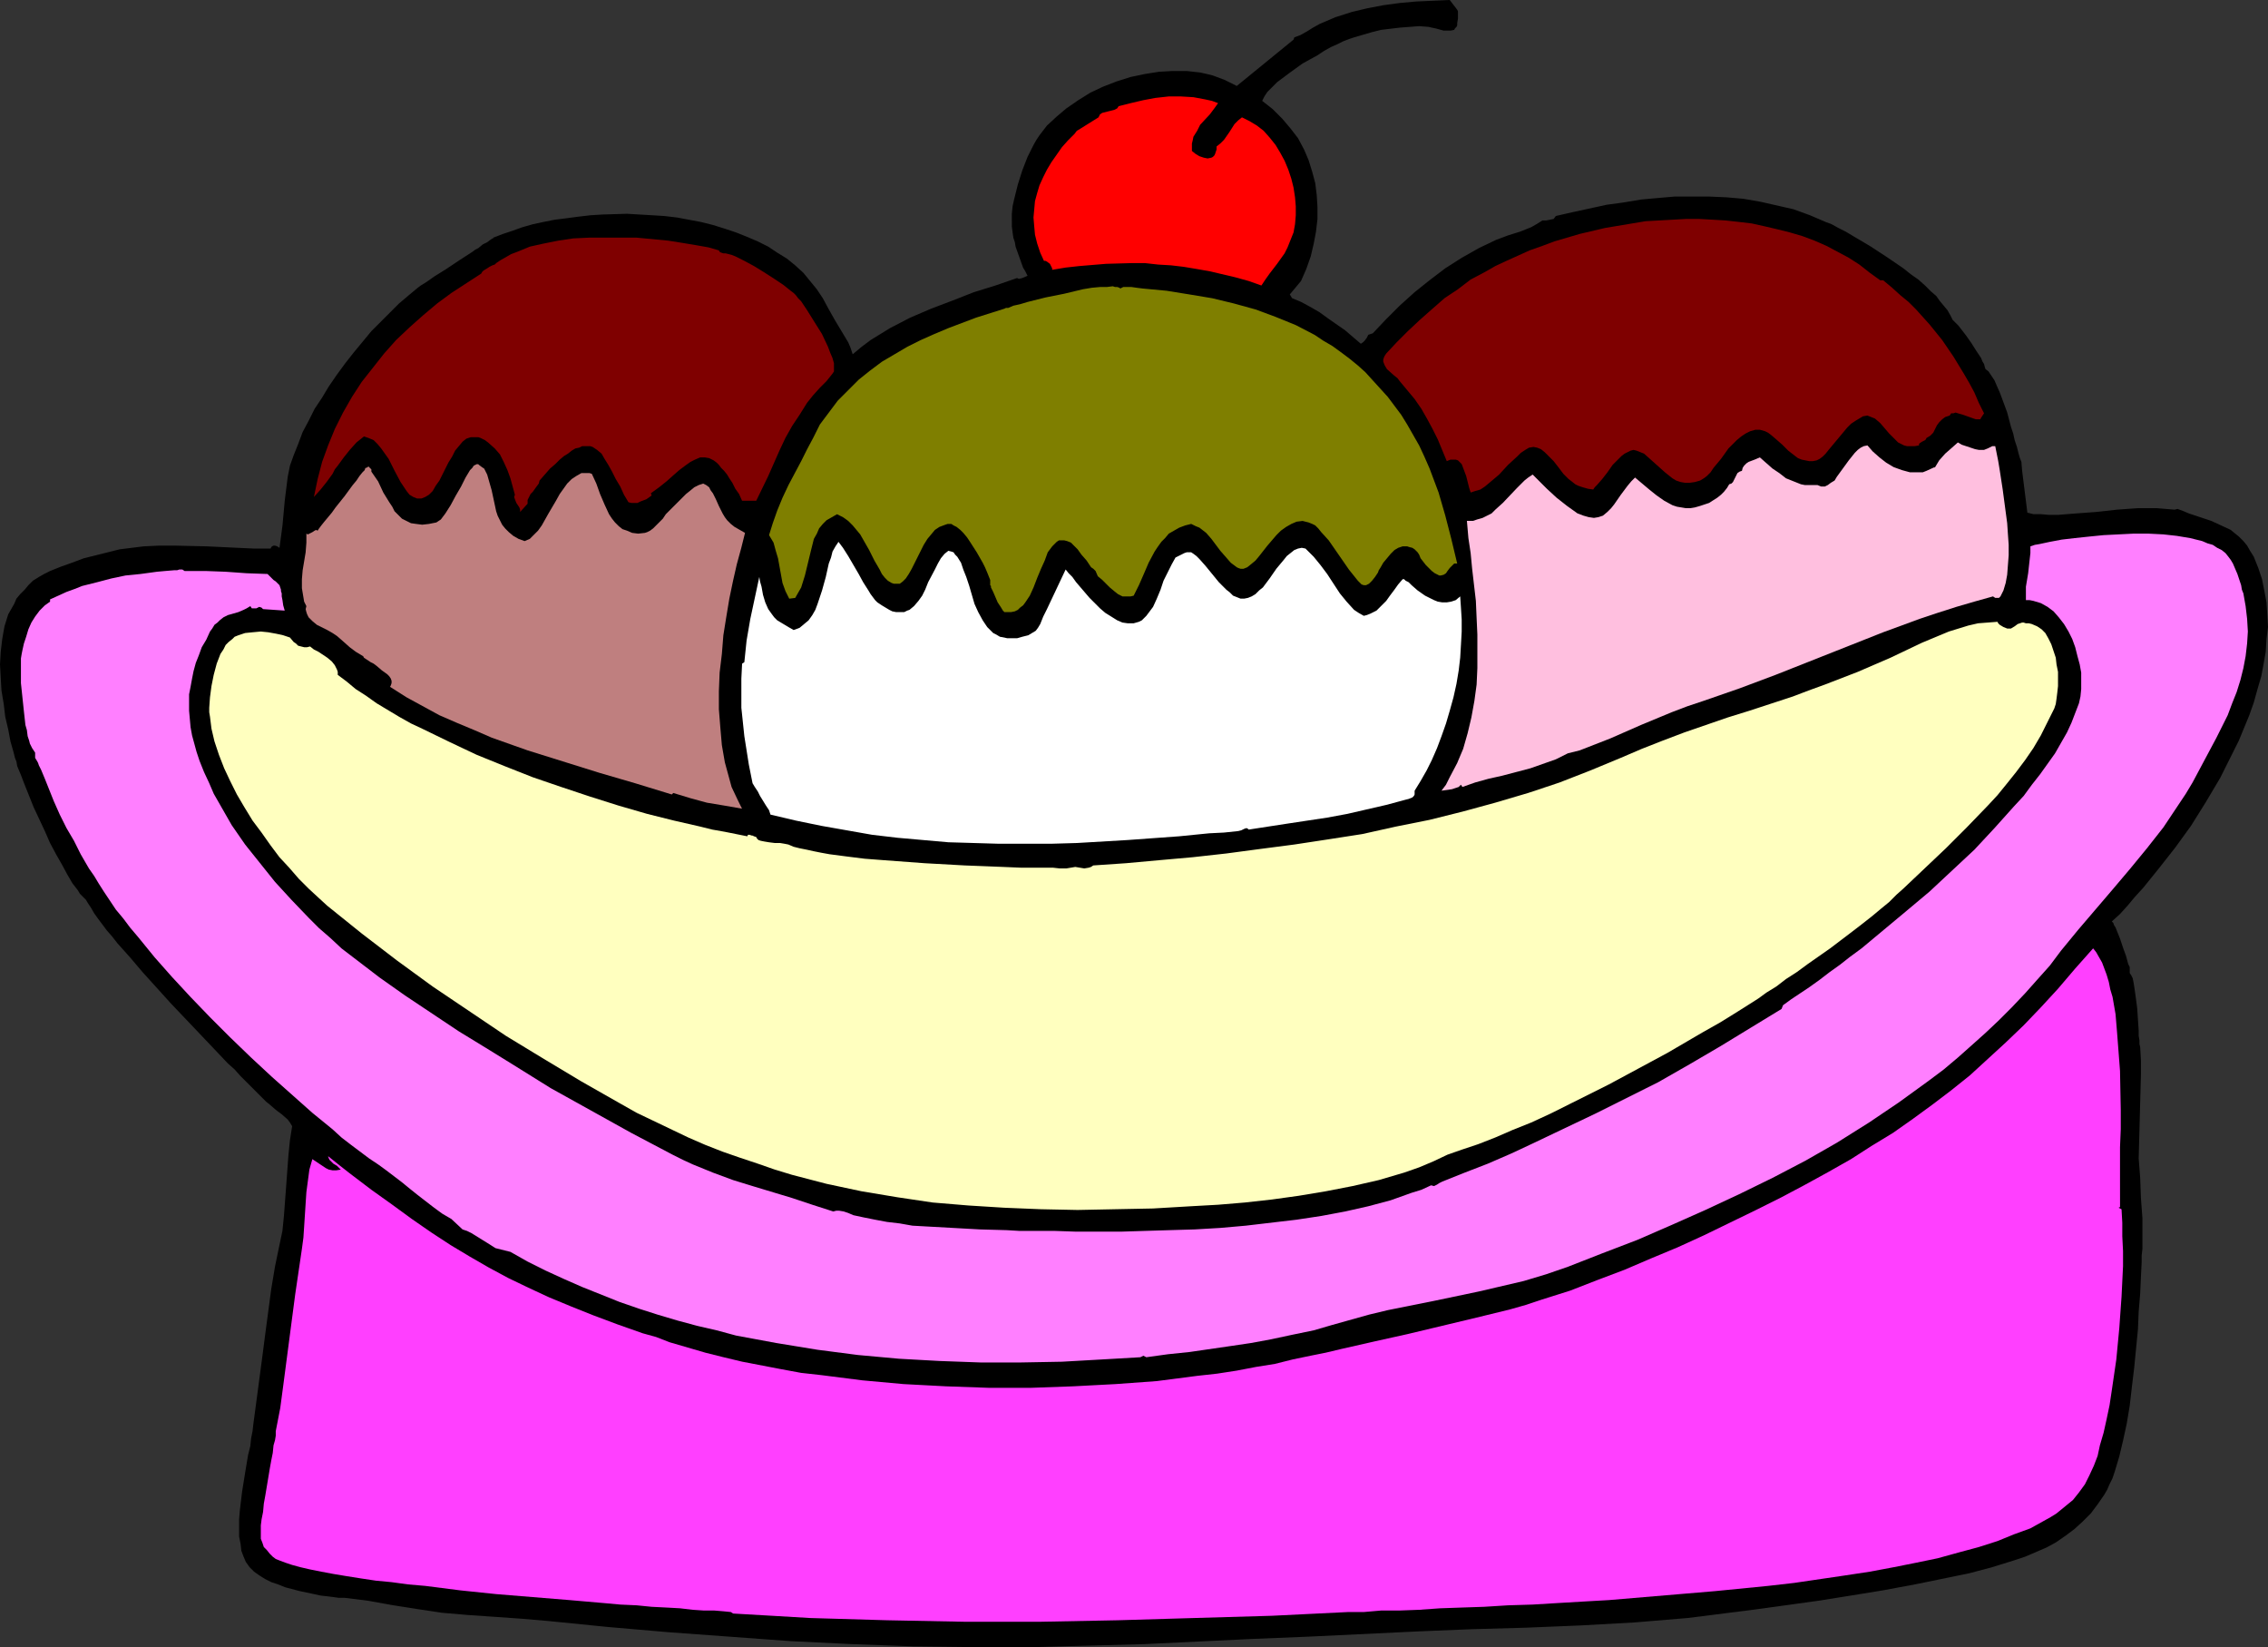
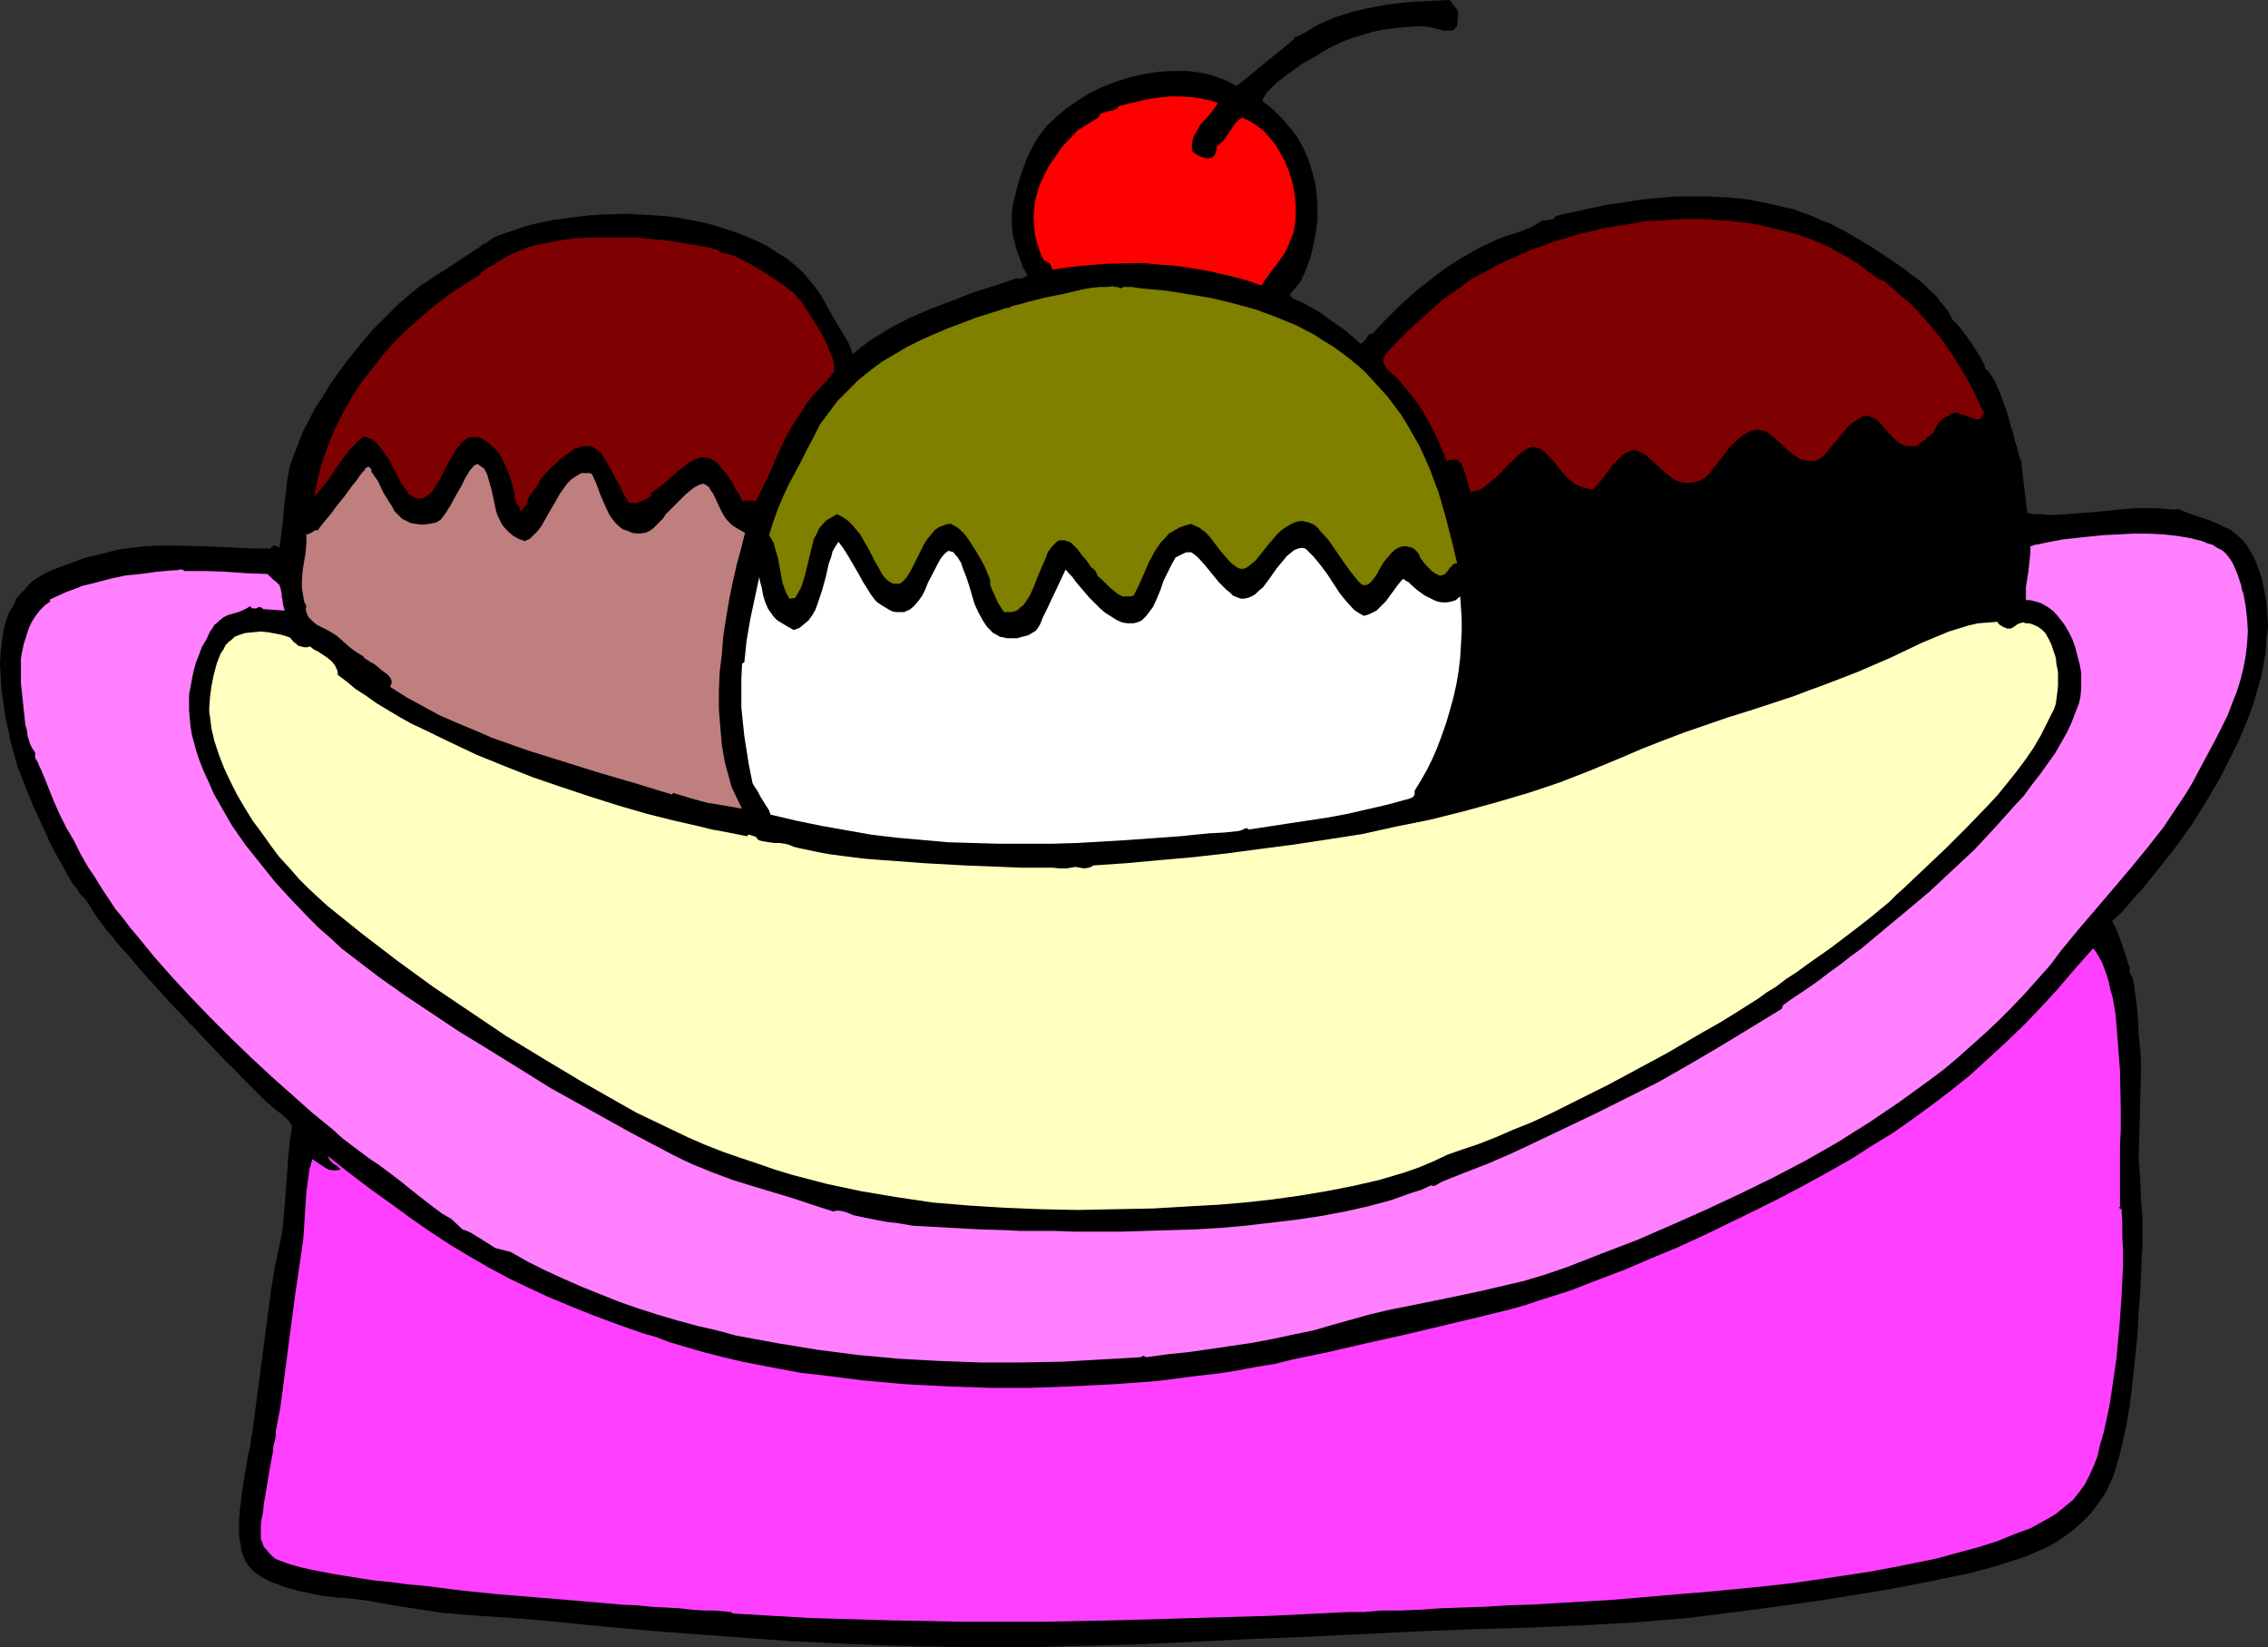
<svg xmlns="http://www.w3.org/2000/svg" xmlns:ns1="http://sodipodi.sourceforge.net/DTD/sodipodi-0.dtd" xmlns:ns2="http://www.inkscape.org/namespaces/inkscape" version="1.0" width="129.766mm" height="94.222mm" id="svg11" ns1:docname="Banana Split.wmf">
  <rect width="100%" height="100%" fill="#333333" stroke="none" />
  <ns1:namedview id="namedview11" pagecolor="#ffffff" bordercolor="#000000" borderopacity="0.25" ns2:showpageshadow="2" ns2:pageopacity="0.0" ns2:pagecheckerboard="0" ns2:deskcolor="#d1d1d1" ns2:document-units="mm" />
  <defs id="defs1">
    <pattern id="WMFhbasepattern" patternUnits="userSpaceOnUse" width="6" height="6" x="0" y="0" />
  </defs>
  <path style="fill:#000000;fill-opacity:1;fill-rule:evenodd;stroke:none" d="m 315.12,2.101 0.162,0.323 v 0.485 1.131 l -0.162,0.969 v 0.485 l -0.162,0.323 -0.323,0.323 -0.162,0.323 -0.808,0.162 h -0.646 -0.808 l -1.778,-0.485 -0.808,-0.162 -0.646,-0.162 -2.101,-0.162 -2.101,0.162 -2.101,0.162 -4.04,0.485 -1.939,0.485 -3.878,1.131 -0.97,0.323 -1.293,0.485 -1.293,0.646 -1.454,0.646 -1.454,0.808 -1.454,0.969 -3.232,1.777 -2.909,2.1 -1.293,0.969 -1.293,0.969 -1.131,1.131 -0.97,0.969 -0.646,0.969 -0.485,0.969 2.262,1.777 2.101,2.101 1.778,2.101 1.616,2.1 1.293,2.424 0.97,2.262 0.808,2.585 0.646,2.424 0.323,2.585 0.162,2.585 v 2.585 l -0.323,2.747 -0.485,2.585 -0.646,2.747 -0.97,2.747 -1.131,2.585 -2.424,2.908 0.485,0.808 1.939,0.808 2.101,1.131 1.939,1.131 1.778,1.293 3.717,2.585 3.394,2.908 0.485,-0.323 0.323,-0.323 0.485,-0.646 0.323,-0.646 0.485,-0.162 0.485,-0.162 2.909,-3.07 2.909,-2.908 3.232,-2.908 3.232,-2.585 3.394,-2.585 3.555,-2.262 3.717,-2.101 3.717,-1.777 2.586,-0.969 2.586,-0.808 2.424,-0.969 1.131,-0.646 1.293,-0.808 h 0.808 l 0.808,-0.162 0.808,-0.162 0.485,-0.646 3.555,-0.808 3.717,-0.808 3.717,-0.808 3.555,-0.485 3.878,-0.646 3.555,-0.323 3.717,-0.323 h 3.878 3.555 l 3.717,0.162 3.717,0.323 3.717,0.646 3.555,0.808 3.555,0.808 3.555,1.293 3.394,1.454 1.293,0.485 1.454,0.808 1.616,0.808 1.616,0.969 3.555,2.1 3.717,2.424 3.555,2.424 1.616,1.293 1.616,1.131 1.454,1.293 1.293,1.293 1.131,0.969 0.808,1.131 0.808,0.969 0.808,0.969 0.646,1.131 0.485,0.969 0.323,0.323 0.485,0.485 0.485,0.485 0.485,0.646 1.131,1.454 1.131,1.616 1.131,1.777 0.97,1.454 0.323,0.808 0.323,0.485 0.162,0.646 0.162,0.485 0.646,0.485 0.646,0.969 0.646,0.969 0.485,1.131 0.646,1.454 0.485,1.293 1.131,3.07 0.808,3.07 0.485,1.454 0.323,1.454 0.485,1.454 0.323,1.293 0.323,1.131 0.323,0.808 0.162,1.939 1.131,9.048 1.293,0.323 h 1.616 l 1.778,0.162 h 1.939 l 1.939,-0.162 2.101,-0.162 4.363,-0.323 4.363,-0.485 4.525,-0.323 h 1.939 2.101 l 1.939,0.162 1.939,0.162 0.646,-0.162 1.293,0.485 1.131,0.485 2.424,0.808 2.424,0.808 2.101,0.969 2.101,0.969 0.97,0.808 0.808,0.646 0.97,0.969 0.808,0.969 0.646,1.131 0.808,1.293 0.97,2.424 0.808,2.424 0.485,2.424 0.485,2.585 0.162,2.585 0.162,2.747 -0.323,2.585 -0.162,2.747 -0.485,2.747 -0.485,2.585 -0.808,2.747 -0.808,2.908 -0.97,2.747 -1.131,2.747 -1.131,2.747 -1.293,2.585 -2.747,5.494 -3.07,5.17 -3.232,5.17 -3.394,4.686 -3.555,4.524 -3.394,4.201 -1.778,1.939 -1.616,1.939 -1.616,1.777 -1.778,1.616 0.323,0.323 0.162,0.485 0.323,0.485 0.323,0.808 0.646,1.616 0.646,1.939 0.646,1.777 0.485,1.777 0.323,0.646 v 0.646 0.646 l 0.323,0.485 0.323,0.646 0.162,0.808 0.162,0.969 0.162,1.131 0.162,1.131 0.323,2.424 0.162,2.424 0.162,2.424 v 1.131 l 0.162,0.969 v 0.808 l 0.162,0.646 0.162,2.908 v 3.07 l -0.162,5.978 -0.162,6.14 -0.162,5.978 0.323,4.201 0.162,4.363 0.323,4.363 v 4.201 1.131 1.293 l -0.162,1.454 v 1.454 l -0.162,3.232 -0.162,3.555 -0.323,3.878 -0.162,3.878 -0.808,8.24 -0.485,4.039 -0.485,4.201 -0.646,3.878 -0.808,3.716 -0.808,3.393 -0.485,1.616 -0.485,1.616 -0.485,1.454 -0.646,1.293 -0.485,1.131 -0.646,1.131 -1.454,2.1 -1.454,1.939 -1.778,1.777 -1.778,1.616 -1.939,1.454 -2.101,1.454 -2.101,1.131 -2.262,0.969 -2.262,0.969 -2.424,0.808 -4.686,1.454 -4.848,1.293 -4.686,0.969 -7.11,1.454 -6.949,1.293 -6.949,1.131 -7.11,1.131 -14.059,1.939 -14.059,1.777 -5.818,0.485 -5.818,0.485 -11.635,0.646 -11.797,0.485 -11.635,0.323 -11.797,0.485 -23.594,1.131 -11.958,0.485 -23.594,1.131 -11.958,0.323 -11.797,0.323 h -13.09 l -13.09,-0.162 -13.251,-0.485 -13.251,-0.646 -13.251,-0.969 -13.251,-0.969 -13.09,-1.131 -12.928,-1.293 -5.656,-0.485 -11.635,-0.808 -5.656,-0.485 -5.333,-0.808 -5.171,-0.808 -5.333,-0.969 -5.171,-0.646 h -1.293 l -1.131,-0.162 -1.293,-0.162 -1.454,-0.162 -1.454,-0.323 -3.07,-0.646 -3.07,-0.808 -1.616,-0.646 -1.454,-0.485 -1.293,-0.646 -1.293,-0.808 -1.131,-0.808 -0.97,-0.969 -0.808,-1.131 -0.485,-1.131 -0.485,-1.293 -0.162,-1.454 -0.323,-1.616 v -3.716 l 0.162,-1.939 0.485,-4.039 0.646,-4.039 0.646,-3.878 0.485,-1.939 0.162,-1.616 0.323,-1.616 0.162,-1.454 1.293,-9.695 0.323,-2.424 0.323,-2.424 0.646,-5.009 1.293,-9.695 0.808,-4.847 0.97,-4.686 0.646,-3.07 0.323,-3.232 0.485,-6.463 0.485,-6.625 0.323,-3.232 0.485,-3.07 -0.485,-0.808 -0.485,-0.646 -1.293,-1.131 -1.293,-0.969 -1.293,-1.131 -0.808,-0.646 -0.97,-0.969 -0.97,-0.969 -1.131,-1.131 -1.131,-1.131 -1.293,-1.293 -1.293,-1.454 -1.454,-1.293 -2.909,-3.07 -3.07,-3.232 -6.302,-6.625 -3.07,-3.393 -3.07,-3.393 -2.747,-3.232 -2.747,-3.07 -1.131,-1.454 -1.131,-1.293 -0.97,-1.293 -0.97,-1.293 -0.808,-1.131 -0.646,-1.131 -0.646,-0.969 -0.485,-0.808 -0.323,-0.323 -0.485,-0.485 -0.485,-0.485 -0.485,-0.808 -1.131,-1.454 -1.131,-1.939 -1.131,-2.1 -1.293,-2.262 -1.293,-2.424 L 9.696,179.674 7.272,174.503 6.302,172.079 5.333,169.656 4.525,167.555 3.717,165.616 3.555,164.647 3.232,163.839 3.07,163.193 2.909,162.546 2.262,160.284 1.778,157.699 1.131,154.952 0.808,152.206 0.323,149.297 0.162,146.55 0,143.642 l 0.162,-2.747 0.323,-2.747 0.485,-2.747 0.808,-2.585 0.646,-1.131 0.646,-1.131 0.485,-1.131 0.808,-0.969 0.97,-0.969 0.808,-0.969 0.97,-0.969 1.293,-0.808 1.131,-0.646 1.293,-0.646 2.424,-0.969 2.262,-0.808 2.586,-0.969 2.586,-0.646 2.586,-0.646 2.586,-0.646 2.586,-0.323 2.586,-0.323 3.394,-0.162 h 3.394 l 6.949,0.162 6.787,0.323 3.555,0.162 h 3.394 l 0.162,-0.323 0.162,-0.162 0.323,-0.162 h 0.323 l 0.485,0.162 0.485,0.323 0.323,-2.424 0.323,-2.424 0.485,-5.332 0.323,-2.585 0.323,-2.585 0.485,-2.424 0.808,-2.262 0.97,-2.424 0.97,-2.585 1.293,-2.424 1.293,-2.585 1.616,-2.424 1.454,-2.424 1.778,-2.585 1.778,-2.424 1.778,-2.262 3.878,-4.686 1.939,-1.939 2.101,-2.101 1.939,-1.939 2.101,-1.777 1.939,-1.616 0.646,-0.485 0.808,-0.485 0.97,-0.646 1.131,-0.808 1.293,-0.808 1.293,-0.808 2.909,-1.939 2.747,-1.777 0.646,-0.485 0.646,-0.323 0.97,-0.808 0.97,-0.485 0.646,-0.485 0.485,-0.323 h 0.162 v -0.162 l 2.101,-0.808 1.939,-0.646 2.262,-0.808 2.262,-0.646 2.262,-0.485 2.424,-0.485 2.586,-0.323 2.424,-0.323 2.747,-0.323 2.586,-0.162 5.333,-0.162 5.494,0.323 2.586,0.162 2.747,0.323 2.586,0.485 2.586,0.485 2.586,0.646 2.586,0.808 2.424,0.808 2.424,0.969 2.262,0.969 2.262,1.131 1.939,1.293 2.101,1.293 1.778,1.454 1.778,1.616 1.454,1.777 1.454,1.777 1.293,1.939 1.131,2.1 1.454,2.585 1.454,2.424 1.454,2.424 0.485,1.131 0.485,1.454 1.939,-1.616 1.939,-1.454 2.101,-1.293 2.101,-1.293 4.363,-2.262 4.525,-1.939 4.686,-1.777 4.525,-1.777 4.686,-1.454 4.686,-1.616 0.323,0.162 h 0.162 l 0.646,-0.162 1.131,-0.485 -0.485,-0.969 -0.485,-0.808 -0.808,-2.262 -0.808,-2.262 -0.162,-0.969 -0.323,-0.969 -0.162,-1.131 -0.162,-1.293 V 47.504 46.211 l 0.162,-1.616 0.323,-1.454 0.808,-3.232 0.97,-3.07 1.131,-2.908 0.646,-1.293 0.646,-1.293 0.646,-1.131 0.646,-0.969 1.616,-2.1 2.101,-1.939 2.101,-1.777 2.586,-1.777 2.586,-1.616 2.747,-1.293 2.909,-1.131 3.07,-0.969 3.07,-0.646 3.07,-0.485 2.909,-0.162 h 3.07 l 2.909,0.323 1.454,0.323 1.293,0.323 1.293,0.485 1.293,0.485 2.586,1.293 12.282,-10.018 0.162,-0.485 1.293,-0.485 1.454,-0.808 1.293,-0.808 1.454,-0.808 3.394,-1.454 3.555,-1.131 3.394,-0.808 3.394,-0.646 3.555,-0.485 3.555,-0.323 3.555,-0.162 L 313.504,0 Z" id="path1" />
  <path style="fill:#ff0000;fill-opacity:1;fill-rule:evenodd;stroke:none" d="m 263.408,22.298 -0.808,1.131 -0.97,1.293 -2.101,2.262 -0.646,1.293 -0.808,1.293 -0.162,0.808 -0.162,0.646 v 0.808 0.808 l 0.808,0.646 0.808,0.485 0.97,0.323 0.808,0.162 0.808,-0.162 0.323,-0.162 0.323,-0.323 0.162,-0.323 0.162,-0.485 0.162,-0.485 v -0.646 l 0.808,-0.646 0.808,-0.808 1.131,-1.616 1.131,-1.777 0.808,-0.808 0.808,-0.646 1.616,0.808 1.616,0.969 1.454,1.131 1.293,1.454 1.293,1.616 0.97,1.616 0.97,1.777 0.808,1.939 0.646,1.939 0.485,1.939 0.323,2.101 0.162,1.939 v 1.939 l -0.162,1.939 -0.323,1.777 -0.646,1.616 -0.646,1.616 -0.646,1.293 -0.808,1.131 -0.808,1.131 -1.616,2.1 -0.808,1.131 -0.97,1.454 -2.747,-0.969 -2.909,-0.808 -2.747,-0.646 -2.747,-0.646 -2.747,-0.485 -2.909,-0.485 -2.747,-0.323 -2.747,-0.162 -2.909,-0.323 h -2.747 l -5.656,0.162 -5.818,0.485 -2.909,0.323 -2.909,0.485 v -0.323 l -0.162,-0.323 -0.323,-0.646 -0.646,-0.485 -0.323,-0.162 h -0.323 l -0.808,-1.777 -0.646,-1.939 -0.485,-1.939 -0.162,-1.777 -0.162,-1.939 0.162,-1.777 0.162,-1.777 0.485,-1.777 0.485,-1.616 0.808,-1.777 0.808,-1.616 0.97,-1.616 1.131,-1.616 1.131,-1.616 1.293,-1.454 1.454,-1.454 0.485,-0.646 0.808,-0.485 1.293,-0.808 1.293,-0.808 1.293,-0.808 0.323,-0.646 0.485,-0.323 0.646,-0.162 0.646,-0.162 1.293,-0.323 0.646,-0.323 0.323,-0.485 2.586,-0.646 2.747,-0.646 2.586,-0.485 2.909,-0.323 h 2.586 l 2.747,0.162 2.586,0.485 1.454,0.323 z" id="path2" />
  <path style="fill:#7f0000;fill-opacity:1;fill-rule:evenodd;stroke:none" d="m 406.585,60.591 h 0.646 l 1.939,1.616 1.778,1.616 1.778,1.454 1.616,1.616 2.909,3.232 2.747,3.393 2.424,3.555 2.262,3.716 1.131,1.939 1.131,2.1 0.97,2.262 1.131,2.262 -0.323,0.485 -0.323,0.485 -0.162,0.323 h -0.485 -0.485 l -0.485,-0.162 -2.262,-0.808 -1.131,-0.323 -0.485,-0.162 -0.485,0.162 h -0.485 l -0.323,0.485 -0.97,0.323 -0.646,0.485 -0.646,0.646 -0.485,0.646 -0.808,1.616 -0.646,0.646 -0.808,0.485 -0.162,0.323 -0.162,0.162 -0.646,0.323 -0.485,0.323 -0.162,0.162 v 0.323 l -0.97,0.162 h -0.808 -0.808 l -0.646,-0.162 -1.293,-0.646 -0.97,-0.969 -0.97,-0.969 -0.97,-1.131 -0.97,-1.131 -1.131,-0.969 -0.808,-0.323 -0.808,-0.323 -0.97,0.162 -0.808,0.485 -0.808,0.485 -0.97,0.646 -0.808,0.808 -0.808,0.969 -1.616,1.939 -0.808,0.969 -0.808,0.969 -0.646,0.808 -0.646,0.646 -0.646,0.485 -0.646,0.323 -0.808,0.162 h -0.808 l -0.808,-0.162 -0.808,-0.162 -0.808,-0.323 -0.646,-0.485 -1.454,-1.131 -1.293,-1.293 -1.293,-1.131 -1.131,-0.969 -0.646,-0.485 -0.646,-0.323 -1.131,-0.323 h -0.97 l -1.131,0.323 -0.97,0.485 -0.97,0.646 -0.97,0.808 -0.808,0.808 -0.97,0.969 -1.616,2.262 -0.808,0.969 -0.808,0.969 -0.646,0.969 -0.808,0.808 -0.646,0.485 -0.808,0.485 -1.131,0.323 -1.131,0.162 h -0.97 l -0.97,-0.162 -0.97,-0.323 -0.808,-0.485 -1.616,-1.293 -3.07,-2.747 -1.454,-1.293 -0.808,-0.323 -0.808,-0.323 -0.646,-0.162 -0.646,0.162 -0.646,0.323 -0.646,0.323 -0.646,0.485 -0.646,0.646 -1.293,1.293 -1.131,1.616 -1.131,1.454 -1.131,1.293 -0.485,0.485 -0.323,0.485 -1.131,-0.162 -1.131,-0.323 -0.97,-0.323 -0.646,-0.323 -0.808,-0.646 -0.646,-0.485 -1.131,-1.131 -0.97,-1.293 -1.131,-1.454 -1.293,-1.293 -0.646,-0.646 -0.808,-0.646 -0.808,-0.323 -0.808,-0.162 -0.97,0.162 -0.808,0.485 -0.97,0.646 -0.808,0.808 -1.939,1.777 -1.939,2.101 -2.101,1.777 -0.97,0.808 -0.97,0.646 -1.131,0.323 -0.97,0.323 -0.162,-0.485 -0.162,-0.485 -0.323,-1.293 -0.162,-0.646 -0.162,-0.646 -0.485,-1.293 -0.485,-1.293 -0.323,-0.323 -0.485,-0.485 -0.485,-0.162 h -0.485 -0.646 l -0.808,0.323 -1.939,-4.686 -1.131,-2.262 -1.131,-2.101 -1.293,-2.262 -1.454,-2.101 -1.616,-1.939 -1.616,-1.939 -0.485,-0.646 -0.808,-0.646 -1.454,-1.293 -0.485,-0.808 -0.323,-0.808 v -0.485 l 0.162,-0.485 0.162,-0.323 0.323,-0.485 2.262,-2.424 2.424,-2.424 2.586,-2.424 2.747,-2.424 2.586,-2.262 2.909,-1.939 2.747,-2.101 3.07,-1.616 2.262,-1.293 2.424,-1.131 5.01,-2.262 2.747,-0.969 2.586,-0.969 2.747,-0.808 2.747,-0.808 2.747,-0.646 2.747,-0.646 2.909,-0.485 2.909,-0.485 2.909,-0.485 2.909,-0.162 2.909,-0.162 2.909,-0.162 h 2.909 l 2.909,0.162 2.747,0.162 2.909,0.323 2.747,0.323 2.909,0.646 2.747,0.646 2.586,0.646 2.747,0.808 2.586,0.969 2.586,1.131 2.424,1.293 2.424,1.293 2.262,1.454 2.262,1.777 z" id="path3" />
  <path style="fill:#7f0000;fill-opacity:1;fill-rule:evenodd;stroke:none" d="m 155.459,54.128 0.162,0.323 0.323,0.162 0.485,0.162 h 0.485 l 0.646,0.162 0.646,0.162 0.808,0.323 0.97,0.485 0.97,0.485 2.101,1.131 2.101,1.293 2.262,1.454 1.939,1.293 0.808,0.646 0.808,0.646 0.646,0.485 0.485,0.485 0.485,0.646 0.646,0.646 0.646,0.969 0.646,0.969 0.808,1.293 0.808,1.293 1.616,2.585 1.293,2.747 0.485,1.293 0.485,1.131 0.323,1.131 v 0.969 0.808 l -0.323,0.485 -1.293,1.616 -1.454,1.454 -1.454,1.616 -1.293,1.616 -1.616,2.585 -1.616,2.424 -1.454,2.585 -1.293,2.747 -2.424,5.494 -2.586,5.332 h -3.07 l -0.646,-1.454 -0.808,-1.131 -0.646,-1.293 -0.646,-0.969 -0.485,-0.808 -0.646,-0.808 -0.646,-0.646 -0.485,-0.646 -0.485,-0.485 -0.646,-0.485 -0.97,-0.485 -0.97,-0.162 h -0.97 l -1.131,0.485 -0.97,0.485 -1.131,0.808 -1.293,0.969 -1.293,1.131 -1.454,1.293 -1.616,1.293 -1.778,1.293 0.162,0.485 -1.131,0.808 -1.293,0.485 -0.646,0.323 h -0.646 -0.646 l -0.646,-0.162 -0.97,-1.616 -0.808,-1.777 -0.97,-1.616 -0.808,-1.616 -0.808,-1.454 -0.808,-1.293 -0.646,-1.131 -0.97,-0.808 -0.97,-0.646 -0.485,-0.162 h -0.646 -0.485 -0.646 l -0.646,0.323 -0.808,0.162 -0.808,0.485 -0.808,0.646 -0.808,0.485 -0.97,0.808 -0.97,0.969 -1.131,0.969 -1.131,1.293 -1.131,1.293 -0.162,0.646 -0.485,0.646 -0.808,1.131 -0.485,0.485 -0.323,0.646 -0.323,0.646 v 0.808 l -1.616,1.777 v -0.485 l -0.162,-0.485 -0.646,-0.969 -0.323,-0.808 -0.162,-0.485 0.162,-0.485 -0.97,-3.555 -0.646,-1.777 -0.808,-1.777 -0.808,-1.616 -1.131,-1.293 -1.454,-1.293 -0.646,-0.485 -0.97,-0.485 -0.485,-0.162 h -0.646 -0.485 -0.485 l -0.97,0.323 -0.808,0.646 -0.808,0.969 -0.808,0.969 -0.646,1.293 -0.808,1.293 -0.646,1.293 -0.646,1.293 -0.646,1.293 -0.808,1.131 -0.646,1.131 -0.808,0.808 -0.808,0.485 -0.808,0.323 h -0.97 l -0.808,-0.323 -0.808,-0.485 -0.646,-0.808 -0.646,-0.969 -0.646,-0.969 -1.293,-2.424 -1.293,-2.585 -0.808,-1.131 -0.808,-1.131 -0.808,-0.969 -0.808,-0.808 -1.131,-0.485 -0.97,-0.323 -1.616,1.293 -1.454,1.616 -1.293,1.616 -1.293,1.777 -0.646,0.808 -0.485,0.969 -1.293,1.777 -1.293,1.616 -1.454,1.616 0.808,-3.878 0.97,-3.716 1.293,-3.555 1.454,-3.555 1.778,-3.555 1.939,-3.393 2.101,-3.232 2.424,-3.07 2.424,-3.07 2.586,-2.908 2.909,-2.747 2.909,-2.585 3.07,-2.585 3.07,-2.262 3.232,-2.101 3.232,-2.101 0.162,-0.323 0.323,-0.323 0.808,-0.485 0.485,-0.323 0.646,-0.323 0.485,-0.162 0.323,-0.323 0.97,-0.646 1.131,-0.646 1.131,-0.646 1.293,-0.485 2.747,-1.131 2.909,-0.646 3.232,-0.646 3.232,-0.485 3.394,-0.162 h 3.394 3.555 3.394 l 3.394,0.323 3.394,0.323 3.07,0.485 2.909,0.485 2.747,0.485 z" id="path4" />
  <path style="fill:#7f7f00;fill-opacity:1;fill-rule:evenodd;stroke:none" d="m 315.12,121.829 h -0.646 l -0.485,0.485 -0.485,0.485 -0.485,0.646 -0.323,0.485 -0.485,0.323 -0.646,0.162 h -0.323 l -0.323,-0.162 -0.646,-0.323 -0.646,-0.485 -1.293,-1.293 -1.131,-1.454 -0.323,-0.808 -0.323,-0.485 -0.646,-0.646 -0.485,-0.323 -0.646,-0.162 -0.485,-0.162 h -0.485 -0.485 l -0.97,0.323 -0.808,0.485 -0.808,0.808 -1.616,1.939 -0.646,1.131 -0.323,0.485 -0.162,0.485 -0.646,0.969 -0.646,0.808 -0.646,0.646 -0.646,0.323 h -0.485 l -0.485,-0.162 -0.323,-0.323 -0.485,-0.485 -0.646,-0.808 -0.646,-0.808 -0.646,-0.808 -1.454,-2.1 -1.454,-2.1 -1.454,-2.1 -1.616,-1.777 -0.646,-0.808 -0.646,-0.646 -0.646,-0.323 -0.808,-0.323 -0.646,-0.162 -0.646,-0.162 -1.293,0.162 -1.131,0.485 -1.131,0.646 -1.131,0.808 -0.97,0.969 -1.939,2.262 -1.778,2.262 -0.808,0.969 -0.97,0.808 -0.808,0.646 -0.808,0.323 h -0.646 l -0.485,-0.162 -0.323,-0.162 -1.293,-0.969 -1.131,-1.293 -1.131,-1.293 -0.97,-1.293 -0.97,-1.293 -1.131,-1.293 -1.454,-1.131 -0.808,-0.323 -0.97,-0.485 -1.293,0.323 -1.293,0.485 -1.131,0.646 -1.131,0.646 -0.808,0.969 -0.808,0.808 -0.808,1.131 -0.646,0.969 -1.293,2.424 -0.97,2.262 -1.131,2.585 -1.131,2.262 -0.646,0.162 h -0.646 -0.485 -0.646 l -0.97,-0.485 -0.808,-0.646 -0.97,-0.808 -0.808,-0.808 -0.808,-0.808 -0.97,-0.808 -0.485,-1.131 -0.485,-0.485 -0.485,-0.323 -0.97,-1.454 -1.131,-1.293 -0.808,-1.131 -0.808,-0.808 -0.646,-0.646 -0.808,-0.323 -0.646,-0.162 h -0.485 -0.646 l -0.485,0.323 -0.485,0.485 -0.485,0.485 -0.97,1.293 -0.646,1.777 -0.808,1.777 -0.808,1.939 -0.808,2.1 -0.808,1.777 -0.97,1.454 -0.485,0.646 -0.646,0.485 -0.485,0.485 -0.646,0.323 -0.808,0.162 h -0.808 -0.162 -0.323 -0.162 l -0.323,-0.323 -0.485,-0.808 -0.646,-0.969 -0.97,-2.262 -0.485,-0.969 v -0.323 l -0.162,-0.162 v -0.485 -0.646 l -0.323,-0.808 -0.323,-0.808 -0.485,-1.131 -0.485,-0.969 -1.293,-2.262 -1.454,-2.262 -0.646,-0.969 -0.808,-0.969 -0.646,-0.646 -0.808,-0.646 -0.646,-0.323 -0.485,-0.323 h -0.808 l -0.485,0.162 -1.293,0.485 -0.97,0.646 -0.808,0.969 -0.808,0.969 -0.808,1.293 -1.293,2.585 -1.293,2.585 -0.646,1.131 -0.646,0.969 -0.646,0.646 -0.646,0.485 h -0.485 -0.323 -0.485 l -0.485,-0.162 -0.808,-0.485 -0.646,-0.646 -0.646,-0.808 -0.485,-0.969 -1.131,-1.939 -1.131,-2.262 -1.293,-2.262 -0.646,-1.131 -0.808,-0.969 -0.808,-0.969 -0.97,-0.969 -1.131,-0.808 -1.293,-0.646 -1.131,0.646 -1.131,0.646 -0.808,0.808 -0.808,0.969 -0.485,1.131 -0.646,1.131 -0.646,2.585 -1.293,5.332 -0.808,2.585 -0.646,1.131 -0.646,1.131 -1.293,0.162 -0.808,-1.616 -0.646,-1.777 -0.646,-3.555 -0.323,-1.777 -0.485,-1.616 -0.485,-1.777 -0.97,-1.616 0.808,-2.585 0.97,-2.747 1.131,-2.747 1.293,-2.747 2.747,-5.17 1.293,-2.585 1.293,-2.424 1.454,-2.908 1.939,-2.585 1.939,-2.585 2.262,-2.262 2.262,-2.262 2.424,-1.939 2.586,-1.939 2.747,-1.616 2.747,-1.616 2.909,-1.454 2.909,-1.293 3.07,-1.293 5.979,-2.262 6.141,-1.939 0.323,-0.162 h 0.485 l 1.131,-0.485 1.454,-0.323 1.616,-0.485 1.939,-0.485 1.939,-0.485 4.04,-0.808 4.04,-0.969 1.939,-0.323 1.778,-0.162 h 1.454 l 1.293,-0.162 0.485,0.162 h 0.485 l 0.485,0.162 0.162,0.162 0.646,-0.323 h 0.646 1.131 l 1.131,0.162 1.293,0.162 5.171,0.485 5.01,0.808 4.848,0.808 4.686,1.131 4.686,1.293 4.363,1.616 4.363,1.777 4.04,2.1 1.939,1.293 1.939,1.131 1.778,1.293 1.939,1.454 1.778,1.454 1.616,1.454 1.616,1.777 1.616,1.777 1.616,1.777 1.454,1.939 1.454,1.939 1.293,2.1 1.293,2.262 1.293,2.262 1.131,2.424 1.131,2.585 0.97,2.585 0.97,2.585 1.454,5.009 1.293,5.009 z" id="path5" />
-   <path style="fill:#ffbfdf;fill-opacity:1;fill-rule:evenodd;stroke:none" d="m 430.825,96.461 h 0.646 l 0.323,1.616 0.323,1.616 0.323,1.939 0.323,2.1 0.323,2.1 0.323,2.424 0.646,4.847 0.162,2.424 0.162,2.262 v 2.262 l -0.162,2.1 -0.162,2.1 -0.323,1.777 -0.485,1.616 -0.646,1.293 -0.323,0.323 h -0.485 -0.323 l -0.485,-0.323 -4.04,1.131 -3.878,1.131 -4.04,1.293 -3.878,1.293 -7.918,2.908 -7.757,3.07 -15.514,6.14 -7.757,2.908 -7.918,2.747 -3.394,1.131 -3.394,1.293 -6.626,2.747 -6.626,2.908 -6.626,2.585 -2.586,0.646 -2.586,1.293 -2.747,0.969 -2.747,0.969 -3.07,0.808 -3.07,0.808 -2.909,0.646 -2.909,0.808 -2.747,0.969 -0.323,-0.485 -0.485,0.485 -0.485,0.162 -0.97,0.323 -1.131,0.162 -1.131,0.162 0.97,-1.293 0.808,-1.616 1.616,-3.07 1.293,-3.07 0.97,-3.393 0.808,-3.393 0.646,-3.555 0.485,-3.555 0.162,-3.555 v -3.716 -3.555 l -0.162,-3.555 -0.162,-3.716 -0.808,-6.948 -0.323,-3.393 -0.485,-3.232 -0.323,-3.716 h 1.293 l 0.97,-0.323 1.131,-0.323 0.97,-0.485 0.97,-0.485 0.808,-0.808 1.616,-1.454 3.07,-3.232 1.616,-1.616 0.808,-0.646 0.97,-0.646 0.646,0.646 0.646,0.646 0.97,0.969 0.808,0.808 2.101,1.939 2.262,1.777 1.131,0.808 1.131,0.808 1.293,0.485 1.131,0.323 1.131,0.162 0.97,-0.162 0.97,-0.323 0.97,-0.808 0.808,-0.808 0.646,-0.808 1.454,-2.1 1.454,-1.939 0.808,-0.969 0.808,-0.808 3.07,2.585 1.616,1.293 1.616,1.131 1.778,0.969 0.97,0.323 0.97,0.162 0.97,0.162 h 0.97 l 0.97,-0.162 1.131,-0.323 1.939,-0.646 1.778,-1.131 0.808,-0.646 0.646,-0.646 0.646,-0.808 0.485,-0.808 0.485,-0.162 0.323,-0.323 0.485,-0.969 0.485,-0.969 0.485,-0.323 0.485,-0.162 0.162,-0.646 0.323,-0.485 0.485,-0.485 0.485,-0.323 1.293,-0.485 1.131,-0.485 2.747,2.424 1.454,0.969 1.454,1.131 1.616,0.646 1.616,0.646 0.808,0.162 h 0.97 0.97 0.808 l 0.808,0.323 h 0.808 l 0.646,-0.323 0.646,-0.485 0.808,-0.485 0.485,-0.808 1.293,-1.777 1.293,-1.777 1.293,-1.616 0.646,-0.646 0.646,-0.485 0.646,-0.323 0.808,-0.162 1.131,1.293 1.454,1.293 1.454,1.131 1.616,0.969 1.778,0.646 1.778,0.485 h 0.97 0.808 0.97 l 0.808,-0.323 1.778,-0.808 v 0.162 l 0.97,-1.616 1.293,-1.454 1.293,-1.131 1.454,-1.293 0.808,0.485 0.97,0.323 0.97,0.323 0.97,0.323 0.808,0.162 h 1.131 l 0.808,-0.323 z" id="path6" />
  <path style="fill:#bf7f7f;fill-opacity:1;fill-rule:evenodd;stroke:none" d="m 113.443,116.982 1.131,-0.485 0.808,-0.808 0.97,-0.969 0.808,-1.131 1.454,-2.585 1.616,-2.747 0.808,-1.454 0.808,-1.131 0.808,-1.131 0.97,-0.969 0.97,-0.646 1.131,-0.646 h 0.485 0.646 0.646 l 0.485,0.162 0.97,2.1 0.808,2.262 0.97,2.262 0.97,2.101 0.646,0.969 0.646,0.808 0.808,0.808 0.808,0.646 0.97,0.323 1.131,0.485 1.293,0.162 1.454,-0.162 0.485,-0.162 0.646,-0.323 0.646,-0.485 0.646,-0.646 0.646,-0.646 0.808,-0.808 0.646,-0.969 0.808,-0.808 1.778,-1.777 1.778,-1.777 0.808,-0.646 0.97,-0.808 0.97,-0.485 0.97,-0.323 0.646,0.323 0.646,0.485 0.323,0.646 0.485,0.646 0.646,1.293 0.646,1.454 0.808,1.616 0.485,0.808 0.485,0.646 0.808,0.808 0.808,0.646 1.131,0.646 1.131,0.646 -0.808,3.232 -0.97,3.555 -0.808,3.555 -0.808,3.878 -0.646,3.878 -0.646,4.039 -0.323,4.039 -0.485,4.039 -0.162,4.039 v 3.878 l 0.323,4.039 0.323,3.716 0.646,3.716 0.97,3.555 0.485,1.777 1.454,3.07 0.808,1.616 -3.717,-0.646 -3.878,-0.646 -3.555,-0.969 -3.717,-1.131 -0.323,0.323 -7.918,-2.424 -7.757,-2.262 -7.757,-2.424 -7.757,-2.424 -7.757,-2.747 -3.717,-1.616 -3.878,-1.616 -3.717,-1.616 -3.555,-1.939 -3.555,-1.939 -3.555,-2.262 0.162,-0.323 0.162,-0.485 v -0.485 l -0.162,-0.485 -0.323,-0.485 -0.485,-0.485 -1.131,-0.808 -1.131,-0.969 -0.646,-0.485 -0.646,-0.323 -0.97,-0.646 -0.485,-0.323 -0.162,-0.323 -1.616,-0.969 -1.293,-0.969 -1.454,-1.293 -1.293,-1.131 -0.97,-0.646 -1.131,-0.646 -2.262,-1.131 -0.97,-0.808 -0.808,-0.808 -0.323,-0.646 -0.162,-0.485 -0.162,-0.646 0.162,-0.646 -0.485,-0.969 -0.162,-0.969 -0.323,-1.939 v -1.939 l 0.162,-1.939 0.323,-1.939 0.323,-1.939 0.162,-2.1 v -1.939 l 0.323,0.162 0.323,-0.162 0.646,-0.323 0.485,-0.323 0.323,-0.162 0.323,0.162 0.323,-0.485 0.485,-0.646 0.646,-0.808 0.808,-0.969 0.808,-0.969 0.808,-1.131 1.939,-2.424 1.778,-2.424 0.808,-0.969 0.646,-0.969 0.646,-0.808 0.485,-0.485 0.162,-0.485 h 0.162 l 0.323,-0.162 0.162,-0.162 0.323,0.323 0.323,0.323 v 0.485 l 1.454,2.1 1.131,2.424 1.293,2.1 0.646,0.969 0.485,0.969 0.808,0.808 0.808,0.808 0.97,0.485 0.97,0.485 1.131,0.162 1.293,0.162 1.454,-0.162 1.616,-0.323 0.485,-0.323 0.485,-0.323 0.485,-0.646 0.485,-0.646 1.131,-1.777 1.131,-2.1 1.131,-1.939 0.97,-1.939 0.485,-0.808 0.485,-0.808 0.485,-0.485 0.323,-0.485 0.323,-0.162 0.323,-0.162 h 0.323 l 0.162,0.162 0.646,0.485 0.485,0.323 0.646,1.293 0.323,1.131 0.646,2.262 0.485,2.262 0.485,2.262 0.323,0.969 0.485,0.969 0.485,0.969 0.646,0.808 0.808,0.808 0.97,0.808 1.131,0.646 z" id="path7" />
  <path style="fill:#ff7fff;fill-opacity:1;fill-rule:evenodd;stroke:none" d="m 247.894,293.424 -0.323,-0.162 -0.323,-0.162 -0.323,0.162 -0.323,0.162 -8.403,0.485 -8.565,0.485 -8.888,0.162 h -8.726 l -8.888,-0.323 -8.726,-0.485 -8.888,-0.808 -8.726,-1.131 -8.888,-1.454 -8.726,-1.616 -4.202,-1.131 -4.202,-0.969 -4.202,-1.131 -4.363,-1.293 -4.04,-1.293 -4.202,-1.454 -4.04,-1.616 -4.04,-1.616 -4.04,-1.777 -3.878,-1.777 -3.878,-1.939 -3.717,-2.1 -3.232,-0.808 -1.778,-1.131 -3.394,-2.1 -0.97,-0.485 -0.97,-0.323 -2.424,-2.262 -1.939,-1.131 -1.778,-1.293 -3.555,-2.747 -1.616,-1.293 -1.778,-1.454 -3.394,-2.585 -1.778,-1.293 -1.939,-1.293 -1.939,-1.454 -1.939,-1.454 -2.101,-1.616 -1.939,-1.777 -4.363,-3.555 -4.363,-3.878 -4.363,-3.878 -4.525,-4.201 -4.525,-4.363 -4.363,-4.363 -4.202,-4.363 -4.04,-4.363 -3.717,-4.201 -3.555,-4.363 -1.778,-2.1 -1.454,-1.939 -1.616,-1.939 -1.293,-1.939 -1.293,-1.939 -1.131,-1.777 -0.97,-1.616 -1.131,-1.616 -1.778,-3.07 -1.454,-2.908 -1.616,-2.747 -1.454,-2.908 -1.293,-2.908 -1.293,-3.232 -0.646,-1.616 -0.808,-1.939 -0.485,-0.969 -0.162,-0.485 -0.162,-0.323 -0.485,-0.808 v -0.646 -0.485 L 6.949,161.739 6.464,160.769 6.302,160.123 5.979,159.153 5.818,157.861 5.494,156.73 5.333,155.275 5.171,153.821 4.848,150.751 4.525,147.681 v -1.616 -1.293 -1.293 -1.131 l 0.162,-0.969 0.162,-0.808 0.323,-1.454 0.485,-1.454 0.485,-1.616 0.646,-1.454 0.808,-1.293 0.97,-1.293 1.131,-1.131 1.131,-0.808 v -0.485 l 1.778,-0.808 1.778,-0.808 1.778,-0.646 1.616,-0.646 3.232,-0.808 3.07,-0.808 3.07,-0.646 3.232,-0.323 3.555,-0.485 1.778,-0.162 1.939,-0.162 h 0.646 l 0.485,-0.162 h 0.646 l 0.485,0.323 h 4.525 l 4.363,0.162 4.525,0.323 4.525,0.162 0.646,0.646 0.646,0.646 0.485,0.323 0.323,0.323 0.323,0.323 0.162,0.162 0.162,0.485 0.162,0.485 v 0.323 l 0.162,0.485 v 0.646 l 0.162,0.808 0.162,1.131 0.323,1.131 -4.686,-0.323 -0.323,-0.323 -0.485,-0.162 -0.646,0.323 h -0.646 -0.323 l -0.323,-0.485 -0.808,0.485 -0.646,0.323 -1.131,0.485 -1.131,0.323 -1.131,0.323 -0.97,0.485 -0.808,0.646 -0.485,0.485 -0.646,0.485 -0.485,0.808 -0.485,0.646 -0.808,1.777 -0.97,1.616 -0.646,1.777 -0.646,1.616 -0.485,1.777 -0.323,1.616 -0.323,1.777 -0.323,1.616 v 1.777 1.777 l 0.162,1.777 0.162,1.777 0.323,1.777 0.485,1.777 0.485,1.777 0.646,1.939 0.97,2.424 1.131,2.424 0.97,2.262 1.293,2.262 2.586,4.524 2.909,4.201 3.232,4.039 3.232,4.039 3.555,3.878 3.717,3.878 2.262,2.262 2.424,2.1 2.424,2.262 2.747,2.1 5.494,4.201 5.494,3.878 5.818,3.878 5.818,3.878 5.818,3.555 5.494,3.393 8.565,5.332 8.726,4.847 8.726,4.847 8.888,4.686 2.262,1.131 2.101,0.969 4.363,1.777 4.363,1.616 4.202,1.293 8.565,2.585 4.363,1.454 4.525,1.454 0.646,-0.162 h 0.646 l 0.97,0.162 0.485,0.162 0.485,0.162 1.131,0.485 2.262,0.485 2.424,0.485 2.586,0.485 2.747,0.323 2.747,0.485 2.909,0.162 5.818,0.323 5.818,0.323 5.818,0.162 2.747,0.162 h 2.747 2.586 2.262 l 4.686,0.162 h 4.686 5.01 l 5.171,-0.162 5.333,-0.162 5.494,-0.162 5.494,-0.323 5.494,-0.485 5.494,-0.646 5.494,-0.646 5.333,-0.808 5.171,-0.969 5.01,-1.131 4.848,-1.293 4.525,-1.616 2.101,-0.646 2.101,-0.969 0.646,0.162 0.646,-0.323 0.485,-0.323 0.646,-0.323 4.848,-1.939 5.01,-1.939 4.848,-2.101 4.848,-2.262 6.787,-3.232 3.394,-1.616 3.394,-1.616 6.787,-3.393 6.787,-3.393 6.787,-3.878 6.626,-3.878 13.251,-8.079 0.323,-0.808 1.778,-1.293 1.939,-1.293 1.939,-1.293 2.262,-1.616 2.101,-1.616 2.262,-1.616 2.262,-1.777 2.424,-1.777 4.848,-4.039 4.848,-4.039 5.01,-4.201 4.848,-4.524 4.848,-4.524 4.363,-4.686 4.202,-4.686 2.101,-2.262 1.778,-2.424 1.778,-2.262 1.616,-2.262 1.616,-2.262 1.293,-2.262 1.293,-2.262 0.97,-2.1 0.808,-2.1 0.808,-2.1 0.323,-1.454 0.162,-1.616 v -1.777 -1.777 l -0.323,-1.777 -0.485,-1.777 -0.485,-1.939 -0.646,-1.777 -0.808,-1.616 -0.97,-1.616 -1.131,-1.454 -1.131,-1.293 -1.293,-0.969 -1.454,-0.808 -1.616,-0.485 -0.808,-0.162 h -0.808 v -1.454 -1.454 l 0.485,-2.908 0.323,-2.908 0.162,-1.454 v -1.454 l 0.97,-0.323 0.97,-0.162 2.262,-0.485 2.586,-0.485 2.747,-0.323 3.07,-0.323 3.232,-0.323 3.232,-0.162 3.232,-0.162 h 3.232 l 3.232,0.162 2.909,0.323 2.909,0.485 2.586,0.646 1.131,0.485 1.131,0.323 0.97,0.646 0.97,0.485 0.808,0.646 0.646,0.808 0.485,0.646 0.485,0.808 0.485,1.131 0.485,1.131 0.808,2.424 0.162,0.969 0.323,0.808 0.485,2.747 0.323,2.747 0.162,2.747 -0.162,2.585 -0.323,2.747 -0.485,2.585 -0.646,2.585 -0.808,2.585 -0.97,2.424 -0.97,2.585 -2.424,4.847 -2.586,4.847 -2.586,4.847 -1.454,2.424 -1.616,2.424 -3.232,4.847 -3.555,4.524 -3.717,4.524 -3.555,4.201 -7.595,8.887 -3.717,4.524 -2.424,3.232 -2.747,3.07 -2.586,2.908 -2.909,3.07 -2.747,2.747 -2.909,2.747 -3.07,2.747 -2.909,2.585 -3.07,2.585 -3.232,2.424 -6.464,4.686 -6.464,4.363 -6.949,4.363 -6.787,3.878 -7.11,3.716 -7.272,3.555 -7.272,3.393 -7.272,3.232 -7.434,3.232 -7.595,2.908 -7.434,2.908 -4.686,1.616 -4.848,1.454 -4.848,1.131 -4.848,1.131 -10.019,2.1 -9.696,1.939 -4.04,0.969 -4.04,1.131 -4.04,1.131 -3.878,1.131 -4.686,0.969 -4.525,0.969 -4.363,0.808 -4.363,0.646 -8.888,1.293 -4.686,0.485 z" id="path8" />
  <path style="fill:#ffffff;fill-opacity:1;fill-rule:evenodd;stroke:none" d="m 282.315,118.597 1.778,1.777 1.454,1.777 1.454,1.939 2.747,4.201 1.454,1.777 1.616,1.777 0.97,0.646 1.131,0.646 0.646,-0.162 0.808,-0.323 1.293,-0.646 0.97,-0.969 1.131,-1.131 0.808,-1.131 0.97,-1.293 0.808,-1.131 0.97,-1.131 h 0.323 l 0.323,0.323 0.646,0.323 0.646,0.646 1.293,1.131 1.616,1.131 0.97,0.485 0.97,0.485 0.808,0.323 0.97,0.162 h 0.97 l 0.97,-0.162 0.97,-0.323 0.97,-0.808 0.162,2.424 0.162,2.585 v 2.585 l -0.162,2.908 -0.162,2.747 -0.323,2.747 -0.485,2.908 -0.646,2.908 -0.808,2.908 -0.808,2.747 -0.97,2.747 -0.97,2.585 -1.131,2.585 -1.131,2.262 -1.293,2.262 -1.293,2.101 v 0.485 0.323 l -0.162,0.323 -0.323,0.323 -0.808,0.323 -0.646,0.162 -4.202,1.131 -4.202,0.969 -4.202,0.969 -4.363,0.808 -8.565,1.293 -8.403,1.293 -0.162,-0.162 -0.323,-0.162 -0.485,0.162 -0.646,0.323 -0.646,0.162 -3.07,0.323 -3.232,0.162 -3.232,0.323 -3.232,0.323 -11.15,0.808 -10.989,0.646 -5.656,0.162 h -5.494 -5.656 l -5.494,-0.162 -5.494,-0.162 -5.494,-0.485 -5.494,-0.485 -5.494,-0.646 -5.494,-0.969 -5.494,-0.969 -5.494,-1.131 -5.494,-1.293 -0.323,-0.969 -0.646,-0.969 -1.293,-2.1 -0.485,-0.969 -0.646,-0.969 -0.485,-0.808 -0.162,-0.808 -0.646,-3.232 -0.97,-6.14 -0.323,-3.07 -0.323,-3.07 v -3.07 -3.232 l 0.162,-3.232 0.485,-0.323 0.485,-4.686 0.808,-4.686 1.939,-9.048 0.162,0.969 0.323,1.131 0.323,1.777 0.485,1.616 0.646,1.454 0.808,1.131 0.485,0.646 0.646,0.646 0.808,0.485 0.808,0.485 0.808,0.485 1.131,0.646 1.293,-0.485 0.97,-0.808 0.97,-0.808 0.808,-1.131 0.646,-1.131 0.485,-1.293 0.97,-2.908 0.808,-2.908 0.646,-2.908 0.485,-1.293 0.323,-1.293 0.646,-1.131 0.646,-0.969 0.485,0.646 0.485,0.646 1.131,1.777 1.131,1.939 1.131,1.939 0.97,1.777 1.131,1.777 0.485,0.808 0.485,0.646 0.485,0.646 0.485,0.485 0.97,0.646 0.808,0.485 0.808,0.485 0.646,0.323 0.808,0.162 h 0.646 0.646 0.485 l 0.646,-0.323 0.485,-0.162 0.97,-0.808 0.97,-1.131 0.808,-1.131 0.646,-1.293 0.646,-1.616 1.454,-2.747 0.646,-1.293 0.646,-1.131 0.808,-0.969 0.808,-0.646 0.646,0.162 0.485,0.162 0.323,0.485 0.485,0.485 0.808,1.293 0.485,1.454 0.646,1.616 0.646,1.939 1.131,3.878 0.808,1.777 0.97,1.777 0.97,1.454 0.646,0.646 0.646,0.646 0.646,0.323 0.808,0.485 0.808,0.162 0.808,0.162 h 1.131 0.97 l 1.131,-0.323 1.293,-0.323 0.808,-0.485 0.808,-0.485 0.485,-0.646 0.485,-0.808 0.646,-1.616 0.808,-1.616 4.04,-8.564 0.646,0.808 0.808,0.808 0.808,1.131 0.97,1.131 1.939,2.262 2.262,2.262 1.131,0.969 1.293,0.808 1.293,0.808 1.131,0.485 1.131,0.162 h 1.293 l 1.131,-0.323 0.646,-0.323 0.485,-0.485 0.485,-0.485 0.485,-0.646 0.97,-1.293 0.808,-1.777 0.808,-1.939 0.646,-1.939 0.97,-1.939 0.808,-1.616 0.808,-1.454 0.97,-0.485 0.97,-0.485 0.485,-0.162 h 0.485 0.485 l 0.485,0.323 0.646,0.485 0.646,0.646 1.293,1.454 1.454,1.777 1.454,1.777 1.616,1.616 0.808,0.646 0.646,0.646 0.808,0.323 0.808,0.323 h 0.808 l 0.808,-0.162 0.808,-0.323 0.808,-0.485 0.808,-0.808 0.808,-0.646 1.454,-1.939 1.454,-2.1 1.616,-1.939 0.646,-0.808 0.808,-0.646 0.808,-0.646 0.808,-0.323 0.808,-0.162 z" id="path9" />
  <path style="fill:#ffffbf;fill-opacity:1;fill-rule:evenodd;stroke:none" d="m 434.865,135.886 0.808,-0.485 0.646,-0.485 0.485,-0.162 0.485,-0.162 h 0.323 l 0.485,0.162 h 0.646 l 0.646,0.162 1.131,0.485 0.97,0.646 0.808,0.808 0.646,1.131 0.646,1.293 0.485,1.454 0.485,1.454 0.162,1.454 0.323,1.616 v 1.616 1.454 l -0.162,1.454 -0.162,1.293 -0.162,1.131 -0.323,0.969 -1.454,2.908 -1.454,2.908 -1.616,2.747 -1.778,2.585 -1.939,2.585 -1.939,2.424 -2.101,2.585 -2.101,2.262 -4.525,4.686 -4.525,4.524 -9.211,8.725 -1.454,1.293 -1.616,1.616 -1.778,1.454 -1.939,1.616 -2.262,1.777 -2.101,1.616 -4.686,3.555 -4.848,3.393 -2.424,1.777 -2.262,1.454 -2.101,1.616 -2.101,1.293 -1.778,1.293 -1.778,1.131 -3.07,1.939 -3.394,2.1 -3.717,2.1 -3.878,2.262 -3.878,2.262 -4.202,2.262 -8.403,4.524 -8.403,4.201 -4.202,2.1 -4.202,1.939 -4.04,1.616 -3.717,1.616 -3.717,1.454 -3.394,1.131 -3.232,1.131 -3.07,1.454 -3.07,1.293 -3.232,1.131 -5.494,1.616 -5.656,1.293 -5.818,1.131 -5.818,0.969 -5.818,0.808 -5.818,0.646 -5.818,0.485 -5.818,0.323 -8.242,0.485 -8.242,0.162 -8.08,0.162 -7.918,-0.162 -7.918,-0.323 -7.757,-0.485 -7.757,-0.646 -7.595,-1.131 -7.757,-1.293 -7.595,-1.616 -7.434,-1.939 -3.717,-1.131 -3.717,-1.293 -3.878,-1.293 -3.717,-1.293 -3.717,-1.454 -3.717,-1.616 -3.717,-1.777 -3.717,-1.777 -3.717,-1.777 -3.717,-2.1 -8.242,-4.686 -8.08,-4.847 -8.242,-5.009 -7.918,-5.332 -7.918,-5.332 -7.757,-5.655 -7.595,-5.817 -7.434,-5.978 -1.939,-1.777 -2.101,-1.939 -2.101,-2.1 -2.101,-2.424 -2.101,-2.262 -1.939,-2.585 -1.939,-2.747 -1.939,-2.585 -1.778,-2.908 -1.616,-2.747 -1.454,-2.908 -1.293,-2.747 -1.131,-2.908 -0.97,-2.908 -0.646,-2.747 -0.323,-2.585 -0.162,-0.969 v -0.969 l 0.162,-2.262 0.323,-2.424 0.485,-2.424 0.646,-2.424 0.808,-2.1 0.646,-0.969 0.485,-0.969 0.646,-0.646 0.808,-0.646 0.485,-0.485 0.808,-0.323 1.454,-0.485 1.616,-0.162 1.778,-0.162 1.616,0.162 1.778,0.323 1.454,0.323 1.454,0.485 0.808,0.969 0.485,0.323 0.485,0.485 0.646,0.162 0.646,0.162 h 0.646 l 0.646,-0.162 0.808,0.646 0.97,0.485 1.939,1.293 0.97,0.808 0.646,0.808 0.485,0.969 0.162,0.485 v 0.646 l 1.939,1.454 1.939,1.616 2.262,1.454 2.262,1.616 2.424,1.454 2.424,1.454 2.586,1.454 2.747,1.293 5.656,2.747 5.818,2.747 5.979,2.424 6.141,2.424 6.141,2.1 6.302,2.1 6.141,1.939 6.141,1.777 5.818,1.454 5.656,1.293 2.586,0.646 2.747,0.485 2.424,0.485 2.424,0.485 0.162,-0.323 h 0.323 l 0.485,0.162 h 0.162 l 0.323,0.162 0.485,0.162 0.162,0.323 0.162,0.162 0.162,0.162 0.485,0.162 0.808,0.162 0.97,0.162 1.293,0.162 h 1.131 l 0.97,0.162 0.808,0.162 1.131,0.485 1.293,0.323 1.616,0.323 1.454,0.323 1.616,0.323 1.778,0.323 3.717,0.485 3.878,0.485 4.202,0.323 4.363,0.323 4.363,0.323 8.726,0.485 4.202,0.162 4.04,0.162 3.878,0.162 h 3.717 1.616 1.616 l 1.454,0.162 h 1.454 l 1.939,-0.323 0.97,0.162 0.97,0.162 0.97,-0.162 0.485,-0.162 0.485,-0.323 7.11,-0.485 7.11,-0.646 7.272,-0.646 7.272,-0.808 7.272,-0.969 7.434,-0.969 7.434,-1.131 7.272,-1.131 7.272,-1.616 7.272,-1.454 7.11,-1.777 7.11,-1.939 7.11,-2.1 6.787,-2.262 6.626,-2.585 6.626,-2.747 4.525,-1.939 4.525,-1.777 4.686,-1.777 4.686,-1.616 4.686,-1.616 4.686,-1.454 9.373,-3.07 3.394,-1.293 3.555,-1.293 7.11,-2.747 7.11,-3.07 3.394,-1.616 3.394,-1.616 3.878,-1.616 1.939,-0.808 2.101,-0.646 2.101,-0.646 2.101,-0.485 2.101,-0.162 2.101,-0.162 0.162,0.323 0.323,0.323 0.808,0.485 0.808,0.323 z" id="path10" />
  <path style="fill:#ff3fff;fill-opacity:1;fill-rule:evenodd;stroke:none" d="m 458.459,260.947 -0.323,0.162 0.646,0.323 0.162,2.908 v 2.908 l 0.162,3.232 v 3.232 l -0.323,6.625 -0.485,6.786 -0.646,6.786 -0.97,6.625 -0.485,3.232 -0.646,3.07 -0.646,2.908 -0.808,2.747 -0.485,2.262 -0.808,2.1 -0.97,2.1 -0.97,1.939 -1.293,1.777 -1.293,1.616 -1.778,1.454 -1.778,1.454 -1.293,0.808 -1.454,0.808 -1.454,0.808 -1.454,0.808 -1.778,0.646 -1.778,0.646 -3.555,1.454 -4.04,1.293 -4.202,1.131 -4.686,1.293 -4.686,0.969 -4.848,0.969 -5.171,0.969 -5.333,0.808 -5.494,0.808 -5.494,0.808 -5.656,0.646 -11.474,1.131 -11.474,0.969 -11.474,0.969 -5.656,0.323 -5.494,0.323 -5.333,0.323 -5.333,0.162 -5.171,0.323 -4.848,0.162 -4.686,0.162 -4.525,0.323 -4.363,0.162 h -3.878 l -3.717,0.323 h -3.394 l -16.483,0.808 -16.806,0.485 -16.483,0.485 -16.645,0.323 h -16.645 l -16.645,-0.323 -16.645,-0.485 -8.242,-0.485 -8.403,-0.485 -0.485,-0.323 -1.616,-0.162 -1.939,-0.162 h -2.262 l -2.424,-0.162 -2.747,-0.323 -2.909,-0.162 -3.232,-0.162 -3.232,-0.323 -3.555,-0.162 -3.555,-0.323 -3.717,-0.323 -3.717,-0.323 -7.918,-0.646 -7.918,-0.646 -7.757,-0.808 -7.595,-0.969 -3.717,-0.323 -3.555,-0.485 -3.394,-0.323 -3.232,-0.485 -3.07,-0.485 -2.909,-0.485 -2.586,-0.485 -2.424,-0.485 -2.101,-0.485 -1.778,-0.485 -1.454,-0.485 -1.293,-0.485 -0.808,-0.323 -0.646,-0.485 -0.646,-0.646 -0.646,-0.808 -0.646,-0.646 -0.323,-0.969 -0.323,-0.808 v -0.808 -0.808 -1.293 l 0.162,-1.293 0.323,-1.616 0.162,-1.777 0.323,-1.777 0.646,-3.878 0.323,-1.939 0.323,-1.777 0.323,-1.616 0.162,-1.616 0.323,-1.131 0.162,-0.969 v -0.485 -0.162 -0.323 l 0.97,-5.009 0.646,-4.847 2.586,-19.712 1.454,-9.856 0.323,-2.424 0.162,-2.424 0.323,-5.009 0.162,-2.424 0.323,-2.424 0.323,-2.424 0.646,-2.262 1.454,0.969 1.454,0.969 0.646,0.323 0.808,0.162 h 0.808 l 0.97,-0.162 -0.808,-0.808 -0.808,-0.485 -0.808,-0.808 -0.162,-0.323 -0.162,-0.485 2.424,1.939 2.262,1.777 4.686,3.555 4.525,3.232 4.202,3.07 4.202,2.908 4.202,2.747 4.04,2.424 4.202,2.424 4.202,2.262 4.363,2.1 4.525,2.1 4.686,1.939 4.848,1.939 5.171,1.939 5.494,1.939 2.909,0.808 2.909,1.131 3.878,1.131 3.878,1.131 3.878,0.969 4.04,0.969 4.202,0.808 4.202,0.808 4.363,0.808 4.363,0.485 8.888,1.131 8.888,0.808 9.211,0.485 9.211,0.323 h 9.211 l 9.05,-0.323 9.211,-0.485 8.888,-0.646 8.726,-1.131 4.363,-0.485 4.202,-0.646 4.202,-0.808 4.04,-0.646 3.878,-0.969 3.878,-0.808 3.232,-0.646 3.394,-0.808 3.555,-0.808 3.555,-0.808 7.272,-1.616 7.434,-1.777 7.434,-1.777 7.272,-1.777 3.394,-0.969 3.394,-1.131 3.07,-0.969 3.07,-0.969 5.818,-2.262 5.979,-2.262 5.656,-2.424 5.818,-2.424 5.656,-2.585 5.656,-2.747 5.656,-2.747 5.494,-2.747 5.171,-2.747 5.01,-2.747 4.848,-2.747 4.525,-2.908 4.525,-2.747 4.363,-3.07 4.202,-3.07 4.04,-3.07 4.04,-3.232 3.878,-3.555 3.878,-3.555 3.878,-3.716 3.717,-3.878 3.717,-4.039 3.717,-4.363 3.878,-4.363 0.646,0.808 0.646,1.131 0.646,1.131 0.485,1.293 0.485,1.293 0.485,1.616 0.323,1.616 0.485,1.616 0.646,3.716 0.323,3.878 0.323,4.201 0.323,4.201 0.162,8.402 v 4.201 l -0.162,3.878 v 3.878 3.393 z" id="path11" />
</svg>